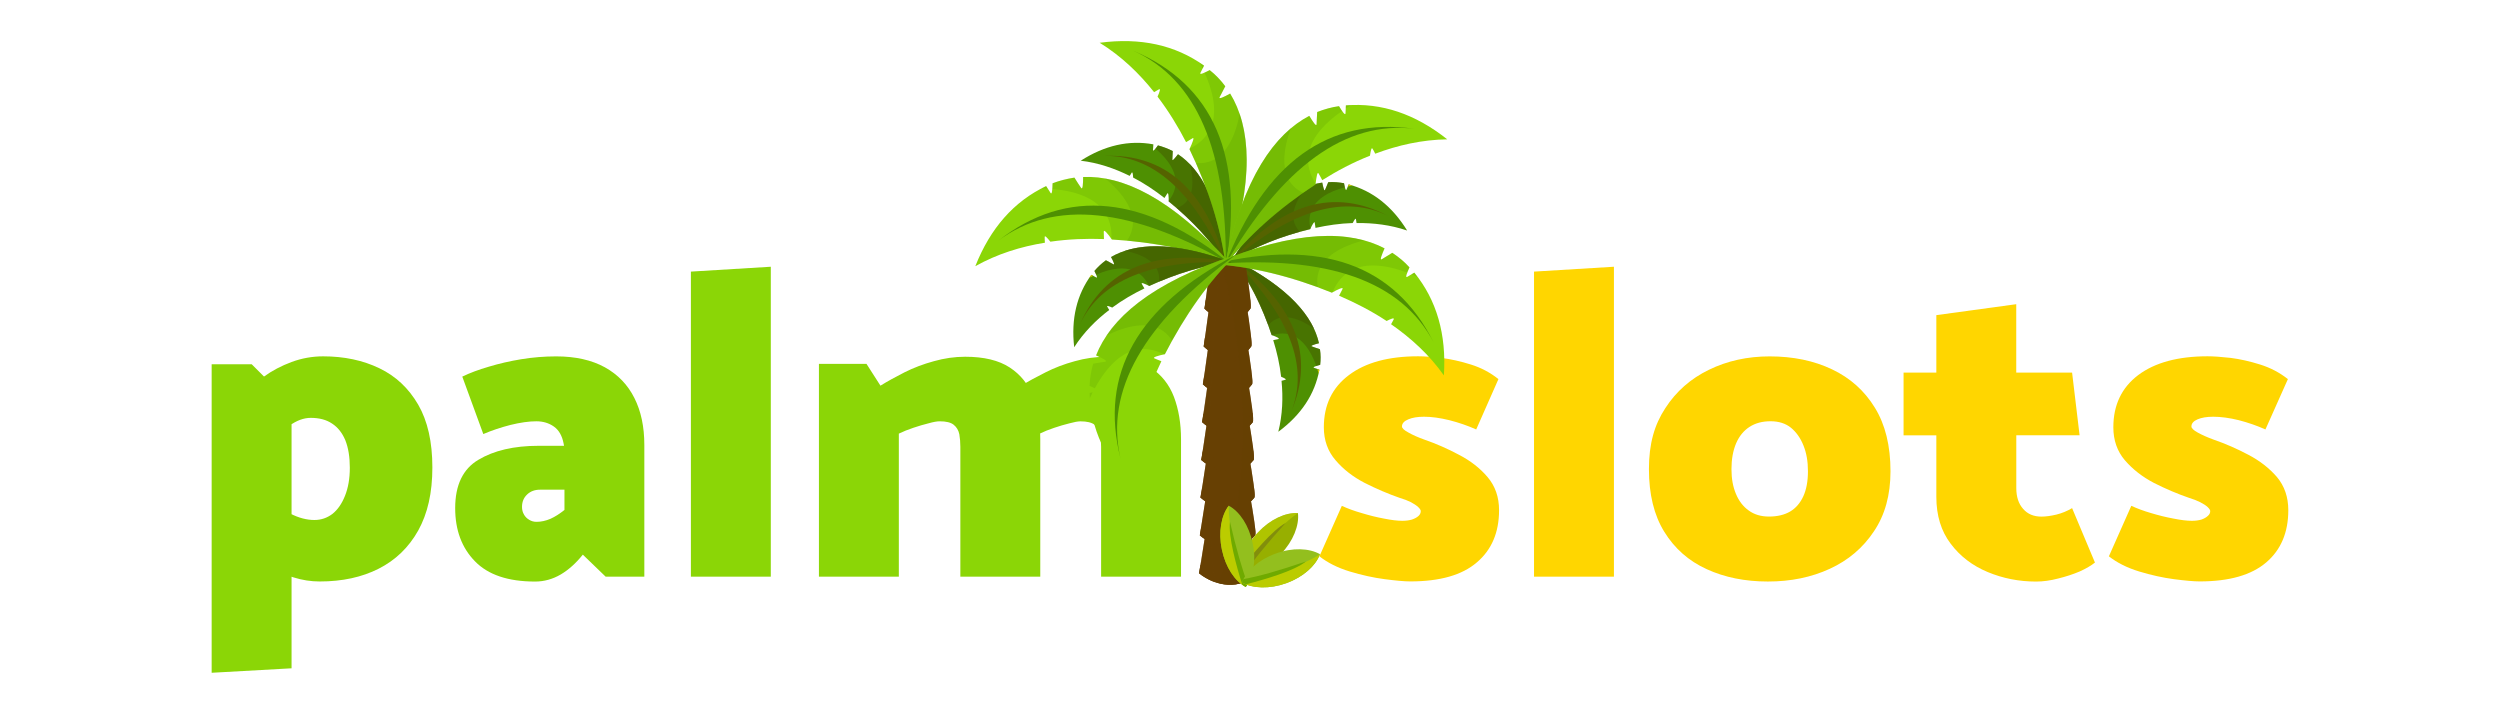
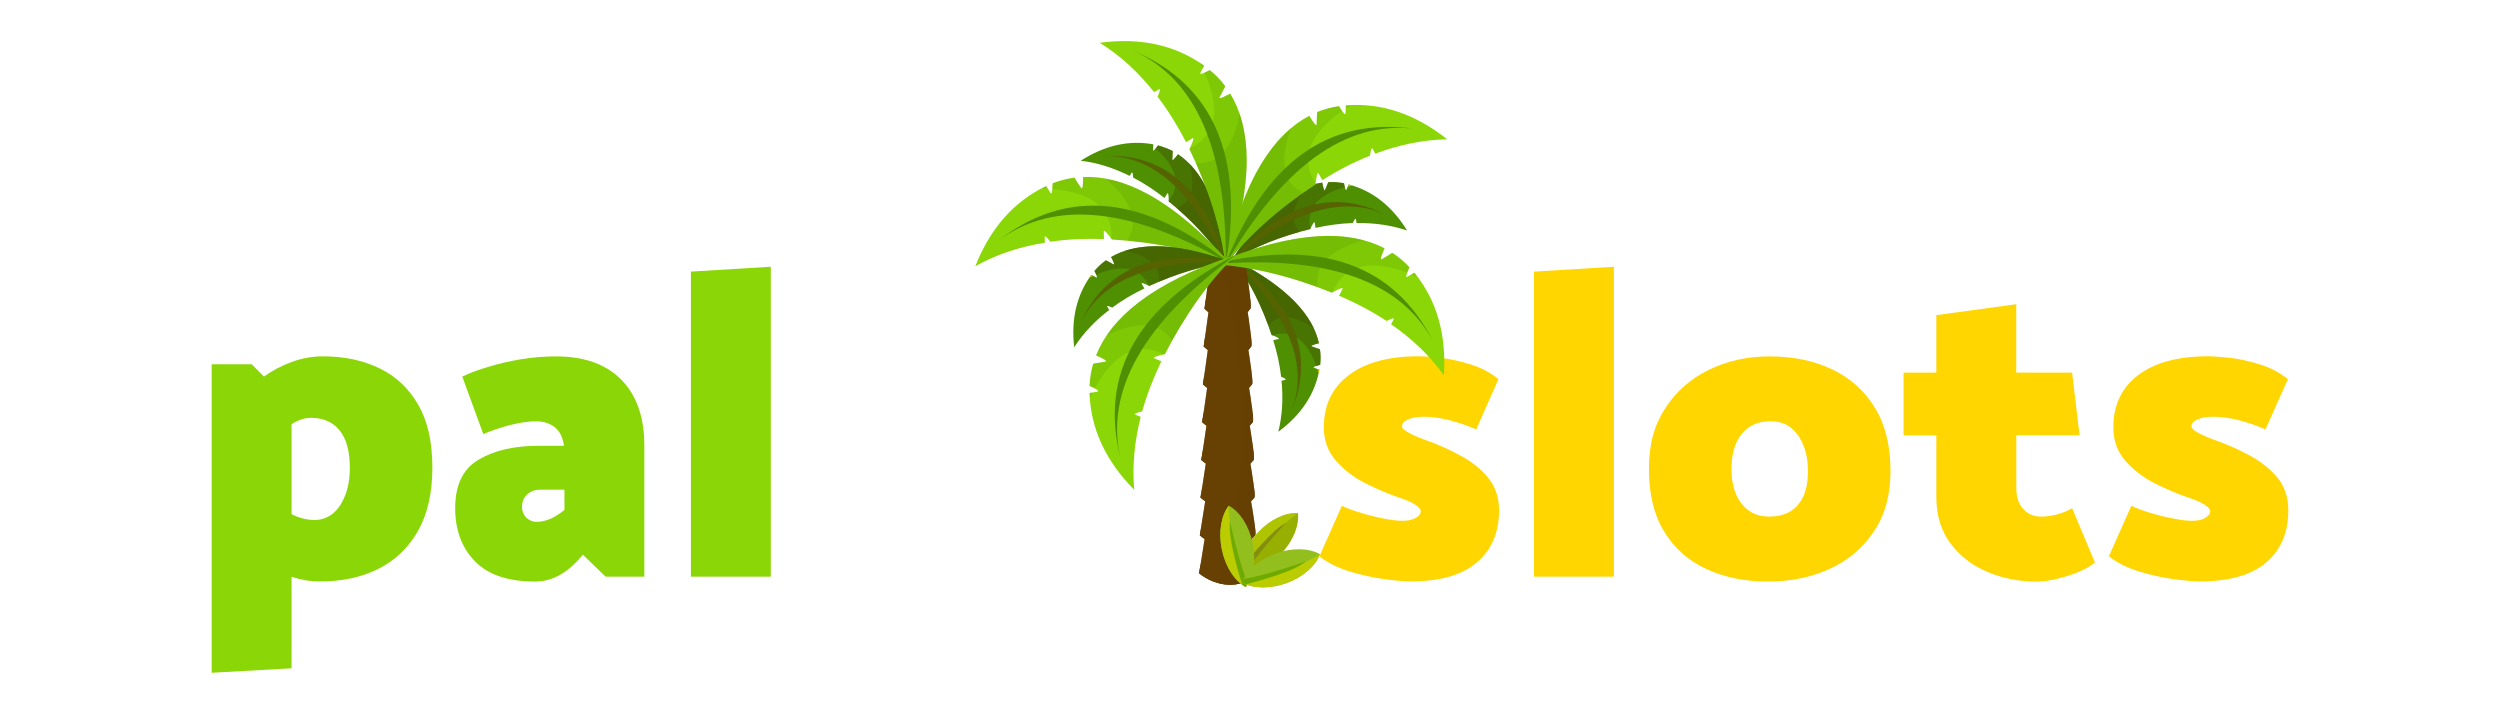
<svg xmlns="http://www.w3.org/2000/svg" id="palmslots" width="560" height="160" viewBox="0 0 560 160">
  <defs>
    <style>
      .cls-1 {
        fill: none;
      }

      .cls-1, .cls-2, .cls-3, .cls-4, .cls-5, .cls-6, .cls-7, .cls-8, .cls-9, .cls-10, .cls-11, .cls-12, .cls-13, .cls-14, .cls-15, .cls-16, .cls-17, .cls-18 {
        stroke-width: 0px;
      }

      .cls-19 {
        opacity: .1;
      }

      .cls-2, .cls-20 {
        opacity: .2;
      }

      .cls-2, .cls-5 {
        fill: #4e9002;
      }

      .cls-2, .cls-16, .cls-17, .cls-18 {
        isolation: isolate;
      }

      .cls-21, .cls-16, .cls-17, .cls-18 {
        opacity: .5;
      }

      .cls-3, .cls-4 {
        fill-rule: evenodd;
      }

      .cls-3, .cls-14 {
        fill: #ffd600;
      }

      .cls-4, .cls-12 {
        fill: #8bd606;
      }

      .cls-6 {
        fill: #556300;
      }

      .cls-7 {
        fill: #6faa00;
      }

      .cls-8 {
        fill: #93bf1e;
      }

      .cls-9 {
        fill: #828e0c;
      }

      .cls-10 {
        fill: #d1c900;
      }

      .cls-11 {
        fill: #bc0;
      }

      .cls-13 {
        fill: #97af00;
      }

      .cls-15, .cls-18 {
        fill: #674003;
      }

      .cls-16 {
        fill: #425900;
      }

      .cls-17 {
        fill: #c9db00;
      }
    </style>
  </defs>
  <path class="cls-14" d="M300.57,113.31c1.3.6,2.79,1.15,4.49,1.63,1.66.51,3.31.92,4.94,1.22,1.63.33,3.01.5,4.12.5.79,0,1.49-.09,2.13-.27.63-.21,1.13-.48,1.5-.82.33-.3.5-.66.5-1.09,0-.24-.2-.54-.59-.91-.39-.36-.94-.72-1.63-1.09-.72-.36-1.56-.68-2.49-.95-2.6-.91-5.21-2.02-7.84-3.35-2.63-1.36-4.8-3.05-6.53-5.08-1.75-2.02-2.63-4.49-2.63-7.39,0-4.98,1.87-8.88,5.62-11.69,3.72-2.81,8.88-4.21,15.5-4.21,1.33,0,3.05.12,5.17.36,2.14.27,4.37.77,6.66,1.49,2.3.72,4.35,1.81,6.16,3.26l-4.98,11.28c-1.9-.85-3.91-1.54-6.03-2.08-2.08-.51-3.97-.77-5.66-.77-1.45,0-2.63.2-3.53.59-.94.39-1.41.92-1.41,1.59,0,.39.48.85,1.45,1.36.94.54,2.13,1.07,3.58,1.59,2.63.91,5.21,2.04,7.75,3.4,2.57,1.33,4.7,2.99,6.39,4.98,1.72,2.02,2.58,4.5,2.58,7.43,0,4.98-1.66,8.88-4.98,11.69-3.29,2.84-8.26,4.26-14.91,4.26-1.3,0-3.2-.17-5.71-.5-2.54-.33-5.15-.91-7.84-1.72-2.69-.82-4.95-1.95-6.8-3.4l5.03-11.33Z" />
  <path class="cls-14" d="M343.62,129.17V60.84l17.9-1.09v69.42h-17.9Z" />
  <path class="cls-3" d="M396,130.26c-5.1,0-9.67-.92-13.68-2.76-4.05-1.84-7.22-4.64-9.52-8.38-2.3-3.72-3.44-8.4-3.44-14.05s1.22-9.92,3.67-13.64c2.42-3.75,5.68-6.62,9.79-8.61,4.08-1.99,8.61-2.99,13.59-2.99,5.26,0,9.91.97,13.96,2.9,4.08,1.93,7.28,4.8,9.61,8.61,2.33,3.78,3.49,8.52,3.49,14.23,0,5.32-1.24,9.8-3.72,13.46-2.45,3.69-5.74,6.48-9.88,8.38-4.11,1.9-8.73,2.85-13.87,2.85ZM396.23,115.71c1.9,0,3.49-.38,4.76-1.13s2.25-1.89,2.95-3.4c.69-1.51,1.04-3.38,1.04-5.62s-.33-4.09-1-5.76c-.66-1.66-1.6-2.99-2.81-3.99-1.21-.97-2.73-1.45-4.58-1.45s-3.38.42-4.71,1.27c-1.3.85-2.3,2.07-2.99,3.67-.69,1.63-1.04,3.55-1.04,5.76s.33,3.97,1,5.57c.66,1.6,1.62,2.84,2.86,3.72,1.24.91,2.75,1.36,4.53,1.36h0Z" />
  <path class="cls-14" d="M465.83,97.5h-14.18v11.83c0,1.96.51,3.52,1.54,4.67,1,1.15,2.36,1.72,4.08,1.72.97,0,2.08-.15,3.35-.45,1.24-.3,2.42-.79,3.53-1.45l5.12,12.19c-.82.66-1.95,1.33-3.4,1.99-1.48.63-3.1,1.16-4.85,1.59-1.72.45-3.37.68-4.94.68-3.81,0-7.42-.71-10.83-2.13-3.41-1.42-6.18-3.53-8.29-6.34-2.14-2.81-3.22-6.31-3.22-10.51v-13.78h-7.34v-14.05h7.34v-12.87l17.9-2.45v15.32h12.51l1.68,14.05Z" />
  <path class="cls-14" d="M477.43,113.31c1.3.6,2.78,1.15,4.44,1.63,1.69.51,3.35.92,4.98,1.22,1.63.33,3.01.5,4.12.5.79,0,1.5-.09,2.13-.27.6-.21,1.09-.48,1.45-.82.36-.3.54-.66.54-1.09,0-.24-.2-.54-.59-.91-.39-.36-.95-.72-1.68-1.09-.73-.36-1.54-.68-2.45-.95-2.63-.91-5.26-2.02-7.88-3.35-2.6-1.36-4.77-3.05-6.52-5.08-1.72-2.02-2.58-4.49-2.58-7.39,0-4.98,1.86-8.88,5.57-11.69,3.75-2.81,8.93-4.21,15.54-4.21,1.3,0,3.02.12,5.17.36,2.11.27,4.32.77,6.61,1.49,2.3.72,4.37,1.81,6.21,3.26l-5.03,11.28c-1.9-.85-3.9-1.54-5.98-2.08-2.08-.51-3.99-.77-5.71-.77-1.45,0-2.63.2-3.53.59-.91.39-1.36.92-1.36,1.59,0,.39.47.85,1.4,1.36.97.54,2.16,1.07,3.58,1.59,2.63.91,5.23,2.04,7.79,3.4,2.54,1.33,4.67,2.99,6.39,4.98,1.69,2.02,2.54,4.5,2.54,7.43,0,4.98-1.65,8.88-4.94,11.69-3.32,2.84-8.29,4.26-14.91,4.26-1.3,0-3.22-.17-5.75-.5-2.51-.33-5.11-.91-7.79-1.72-2.69-.82-4.95-1.95-6.8-3.4l5.03-11.33Z" />
  <path class="cls-12" d="M47.41,150.69v-69.1h8.97l8.93,8.93v59.18l-17.9,1ZM54.48,88.57c1.18-1.45,2.7-2.84,4.58-4.17,1.87-1.36,3.96-2.46,6.25-3.31,2.3-.85,4.65-1.27,7.07-1.27,4.71,0,8.91.89,12.6,2.67,3.66,1.75,6.56,4.47,8.7,8.16,2.11,3.65,3.17,8.34,3.17,14.05s-1.06,10.33-3.17,14.14c-2.14,3.81-5.11,6.66-8.88,8.56-3.75,1.9-8.14,2.85-13.19,2.85-1.96,0-3.91-.3-5.85-.91-1.93-.57-3.84-1.5-5.71-2.77-1.87-1.3-3.73-2.99-5.57-5.07l5.03-10.51c1.9,1.75,3.76,3.11,5.57,4.08,1.84.94,3.63,1.41,5.35,1.41,1.48,0,2.82-.45,4.03-1.36,1.18-.94,2.11-2.28,2.81-4.03.72-1.78,1.09-3.88,1.09-6.3s-.33-4.47-1-6.16c-.69-1.66-1.69-2.92-2.99-3.76-1.27-.85-2.85-1.27-4.76-1.27-1.57,0-3.17.59-4.8,1.77-1.63,1.18-3.4,2.75-5.3,4.71l-5.03-11.51Z" />
  <path class="cls-4" d="M103.55,84.36c1.69-.82,3.67-1.56,5.94-2.22,2.27-.69,4.7-1.25,7.3-1.68,2.57-.42,5.17-.63,7.79-.63,4.32,0,7.96.82,10.92,2.45,2.93,1.63,5.13,3.93,6.61,6.89,1.48,2.93,2.22,6.43,2.22,10.51v29.5h-8.66l-5.12-4.94c-1.51,1.9-3.16,3.38-4.94,4.44-1.81,1.06-3.73,1.59-5.75,1.59-6.04,0-10.53-1.51-13.46-4.53-2.96-3.02-4.44-6.99-4.44-11.92,0-5.17,1.74-8.78,5.21-10.83,3.47-2.08,7.96-3.13,13.46-3.13h5.71l-.09-.5c-.33-1.75-1.06-3.02-2.18-3.81-1.12-.79-2.43-1.18-3.94-1.18-1.63,0-3.56.27-5.8.82-2.21.57-4.23,1.25-6.07,2.04l-4.71-12.87ZM117.37,115.26c.27.48.66.88,1.18,1.18.48.3,1.03.45,1.63.45,1.03,0,2.07-.23,3.13-.68,1.06-.48,2.1-1.15,3.13-1.99v-4.53h-5.48c-1.18,0-2.14.36-2.9,1.09-.76.72-1.13,1.65-1.13,2.76,0,.66.15,1.24.45,1.72Z" />
  <path class="cls-12" d="M154.76,129.17V60.84l17.9-1.09v69.42h-17.9Z" />
-   <path class="cls-12" d="M183.44,129.17v-47.67h10.65l3.13,4.89c1.57-.97,3.37-1.96,5.39-2.99,2.05-1.03,4.25-1.86,6.57-2.49,2.33-.66,4.67-1,7.02-1,4.2,0,7.52.8,9.97,2.4,2.45,1.6,4.2,3.79,5.26,6.57,1.06,2.81,1.59,5.98,1.59,9.52v30.77h-17.9v-29.09c0-1-.08-1.93-.23-2.81-.18-.88-.6-1.59-1.27-2.13-.63-.51-1.68-.77-3.13-.77-.6,0-1.43.15-2.49.45-1.09.27-2.22.6-3.4,1-1.18.39-2.27.83-3.26,1.31v32.04h-17.9ZM228.75,86.4c1.57-.97,3.38-1.96,5.44-2.99,2.02-1.03,4.2-1.86,6.52-2.49,2.33-.66,4.67-1,7.02-1,4.2,0,7.52.8,9.97,2.4,2.45,1.6,4.2,3.79,5.26,6.57,1.06,2.81,1.59,5.98,1.59,9.52v30.77h-17.9v-29.09c0-1-.08-1.93-.23-2.81-.18-.88-.59-1.59-1.22-2.13-.66-.51-1.72-.77-3.17-.77-.57,0-1.4.15-2.49.45-1.09.27-2.22.6-3.4,1-1.18.39-2.27.83-3.26,1.31l-4.12-10.74Z" />
  <g class="cls-19">
    <rect class="cls-1" x="245.79" y="110.91" width="62.98" height="39.88" />
  </g>
  <path class="cls-5" d="M261.47,43.35c-.09.18-.36.54-.63,1-2.13-1.68-4.49-3.26-7.02-4.58-.04-.82-.14-1.36-.32-1.09-.09.14-.27.41-.45.72-3.4-1.68-7.07-2.95-10.97-3.4,5.38-3.44,10.8-4.67,16.27-3.67-.04.54-.04,1.04-.09,1.27,0,.41.54-.23,1.13-1.04,1.13.32,2.22.72,3.31,1.27-.05.86-.09,1.59-.09,1.9,0,.45.59-.32,1.27-1.18,4.98,3.31,9.29,10.47,10.78,24.61-3.23-5.04-7.52-9.73-12.87-14.05,0-1.13-.05-2.08-.32-1.77h0Z" />
  <path class="cls-16" d="M261.78,44.98c1.86-2.31,3.22-6.43-2.95-11.69.18-.18.36-.45.54-.72,1.13.32,2.22.72,3.31,1.27-.04.86-.09,1.59-.09,1.9,0,.45.59-.32,1.27-1.18,4.98,3.31,9.29,10.47,10.78,24.61-3.23-5.04-7.52-9.73-12.87-14.05v-.14h0Z" />
  <path class="cls-16" d="M266.54,36.78c3.81,3.94,6.89,10.83,8.11,22.38-2.75-4.29-6.43-8.47-11.06-12.55,4.31-1.54,3.76-6.66,2.95-9.83h0Z" />
  <path class="cls-6" d="M247.33,34.92c10.81-.21,19.92,7.87,27.32,24.24-4.62-16.71-13.73-24.79-27.32-24.24Z" />
  <path class="cls-5" d="M293.5,51.32c-6.71,1.6-12.6,3.99-17.67,7.16,7.43-12.14,14.41-16.72,20.35-17.58.23,1.09.45,2.04.63,1.63.14-.27.41-1,.72-1.72,1.22-.09,2.4.04,3.53.23.18,1,.41,1.81.54,1.45.09-.23.32-.68.5-1.18,5.38,1.45,9.74,4.89,13.1,10.33-3.72-1.27-7.57-1.72-11.33-1.68-.05-.36-.09-.68-.14-.86-.05-.32-.36.14-.72.86-2.86.09-5.66.5-8.34,1.09-.05-.5-.14-.95-.18-1.18-.04-.41-.54.45-1,1.45h0Z" />
  <path class="cls-16" d="M293.5,51.32c-6.71,1.6-12.6,3.99-17.67,7.16,7.43-12.14,14.41-16.72,20.35-17.58.23,1.09.45,2.04.63,1.63.14-.27.41-1,.72-1.72,1.22-.09,2.4.04,3.53.23.05.36.14.63.18.91-7.84,2.08-8.38,6.39-7.7,9.24-.03.06-.05.11-.05.14h0Z" />
  <path class="cls-10" d="M302.11,41.31c.27.06.54.14.82.23-.33.09-.66.17-1,.23.06-.15.12-.3.18-.45h0Z" />
  <path class="cls-16" d="M291.19,51.91c-5.92,1.69-11.04,3.88-15.36,6.57,6.07-9.92,11.83-14.82,16.99-16.72-2.13,2.54-4.85,6.93-1.63,10.15h0Z" />
  <path class="cls-6" d="M310.95,48.38c-9.67-4.83-21.37-1.47-35.12,10.1,11.36-13.08,23.06-16.45,35.12-10.1Z" />
  <path class="cls-5" d="M284.85,75.07c-2.14-6.56-5.01-12.22-8.61-16.99,12.73,6.39,17.9,12.96,19.21,18.8-1.09.27-1.99.59-1.59.72.32.14,1.04.36,1.81.63.18,1.18.18,2.36.05,3.49-1,.27-1.77.54-1.36.68.23.09.63.23,1.18.41-1,5.47-4.06,10.1-9.2,13.91.95-3.81,1.09-7.7.72-11.42.36-.09.68-.18.86-.23.32-.09-.18-.36-.95-.68-.32-2.81-.95-5.57-1.77-8.2.5-.09.95-.18,1.13-.23.45-.14-.45-.54-1.49-.91h0Z" />
  <path class="cls-16" d="M284.85,75.07c-2.14-6.56-5.01-12.22-8.61-16.99,12.73,6.39,17.9,12.96,19.21,18.8-1.09.27-1.99.59-1.59.72.32.14,1.04.36,1.81.63.18,1.18.18,2.36.05,3.49-.32.09-.63.18-.86.27-2.76-7.66-7.07-7.84-9.88-6.89-.06-.03-.11-.05-.14-.05h0Z" />
  <path class="cls-10" d="M295.54,82.82c-.03.27-.09.54-.18.82-.09-.33-.18-.65-.27-.95.15.03.3.08.45.14h0Z" />
  <path class="cls-16" d="M284.08,72.85c-2.17-5.77-4.79-10.69-7.84-14.77,10.38,5.21,15.72,10.56,18.08,15.5-2.67-1.86-7.3-4.21-10.24-.72h0Z" />
  <path class="cls-6" d="M289.24,92.2c4.02-10.03-.32-21.4-13-34.12,13.99,10.21,18.32,21.58,13,34.12Z" />
  <path class="cls-15" d="M270.3,117.71c3.17.12,6.34.12,9.52,0,1.3,6.77,1.8,10.33,1.5,10.69-3.26,3.9-9.06,2.99-12.73,0,.09-.27.66-3.84,1.72-10.69h0Z" />
  <path class="cls-15" d="M281.27,126.32c.14,1.13.18,1.95.05,2.08-3.26,3.9-9.06,2.99-12.73,0,0-.09.14-.82.32-1.86,3.62,2.72,8.88,3.44,12.37-.23Z" />
  <path class="cls-15" d="M270.44,109.23c3.08.12,6.16.12,9.24,0,1.27,6.77,1.75,10.33,1.45,10.69-3.13,3.85-8.84,2.99-12.37,0,.06-.27.62-3.84,1.68-10.69Z" />
  <path class="cls-15" d="M281.09,117.84c.14,1.13.18,1.95.05,2.08-3.13,3.85-8.84,2.99-12.37,0,0-.09.14-.82.32-1.86,3.49,2.72,8.65,3.44,12.01-.23Z" />
  <path class="cls-15" d="M270.57,100.76c2.99.12,5.98.12,8.97,0,1.24,6.77,1.71,10.35,1.4,10.74-3.04,3.81-8.61,2.95-12.05-.05.09-.27.65-3.84,1.68-10.69Z" />
  <path class="cls-15" d="M280.91,109.37c.14,1.13.18,1.95.05,2.13-3.04,3.81-8.61,2.95-12.05-.05.04-.09.18-.82.36-1.86,3.35,2.72,8.43,3.44,11.65-.23Z" />
  <path class="cls-15" d="M270.71,92.29c2.9.12,5.8.12,8.7,0,1.21,6.77,1.68,10.35,1.4,10.74-2.95,3.81-8.38,2.95-11.74,0,.09-.3.63-3.88,1.63-10.74h0Z" />
  <path class="cls-15" d="M280.73,100.9c.14,1.13.18,1.95.09,2.13-2.95,3.81-8.38,2.95-11.74,0,.05-.14.18-.86.32-1.9,3.26,2.72,8.25,3.4,11.33-.23h0Z" />
  <path class="cls-15" d="M270.85,83.81c3.35.14,5.03.14,8.43,0,1.18,6.77,1.63,10.35,1.36,10.74-2.85,3.76-8.16,2.95-11.37,0,.09-.3.62-3.88,1.59-10.74h0Z" />
  <path class="cls-15" d="M280.54,92.42c.14,1.13.18,1.95.09,2.13-2.85,3.76-8.16,2.95-11.37,0,.05-.14.18-.86.32-1.9,3.17,2.72,7.97,3.4,10.97-.23Z" />
  <path class="cls-15" d="M270.98,75.34c3.26.14,4.89.14,8.16,0,1.15,6.77,1.59,10.35,1.31,10.74-2.72,3.76-7.93,2.95-11.01,0,.09-.3.6-3.88,1.54-10.74h0Z" />
  <path class="cls-15" d="M280.41,83.95c.09,1.13.14,1.99.05,2.13-2.72,3.76-7.93,2.95-11.01,0,.05-.14.14-.86.32-1.9,3.13,2.76,7.66,3.31,10.65-.23Z" />
  <path class="cls-15" d="M271.12,66.87c3.13.14,4.71.14,7.88,0,1.12,6.77,1.54,10.35,1.27,10.74-2.63,3.72-7.66,2.9-10.65,0,.06-.27.56-3.85,1.5-10.74h0Z" />
  <path class="cls-15" d="M280.23,75.52c.09,1.09.14,1.95.05,2.08-2.63,3.72-7.66,2.9-10.65,0,.05-.14.14-.86.27-1.9,3.04,2.76,7.43,3.31,10.33-.18Z" />
  <path class="cls-15" d="M271.26,58.39c3.04.14,4.53.14,7.61,0,1.09,6.8,1.49,10.38,1.22,10.74-2.54,3.63-7.34,2.95-10.29,0,.06-.27.54-3.85,1.45-10.74h0Z" />
  <path class="cls-15" d="M280.04,67.05c.09,1.09.14,1.95.05,2.08-2.54,3.63-7.34,2.95-10.29,0,.04-.09.14-.86.27-1.9,2.9,2.72,7.2,3.26,9.97-.18h0Z" />
  <path class="cls-15" d="M272.07,97.5c.23,0,.41.18.41.45,0,.23-.18.41-.41.41-.27,0-.45-.18-.45-.41,0-.27.18-.45.45-.45Z" />
  <path class="cls-15" d="M277.73,101.21c.23,0,.41.18.41.41s-.18.41-.41.41-.45-.18-.45-.41.23-.41.45-.41Z" />
  <path class="cls-15" d="M276.15,92.65c.23,0,.41.18.41.41s-.18.41-.41.41-.41-.18-.41-.41.18-.41.41-.41Z" />
  <path class="cls-15" d="M277.92,88.39c.23,0,.41.18.41.41s-.18.41-.41.41-.45-.18-.45-.41.23-.41.45-.41Z" />
  <path class="cls-15" d="M276.01,97.41c.27,0,.5.23.5.54,0,.27-.23.5-.5.5-.32,0-.54-.23-.54-.5,0-.32.23-.54.54-.54Z" />
  <path class="cls-15" d="M274.88,101.26c.32,0,.54.23.54.5,0,.32-.23.54-.54.54-.27,0-.5-.23-.5-.54,0-.27.23-.5.5-.5Z" />
  <path class="cls-15" d="M271.53,104.57c.27,0,.54.27.54.54s-.27.5-.54.5-.5-.23-.5-.5.23-.54.5-.54Z" />
  <path class="cls-15" d="M273.52,92.92c.27,0,.5.23.5.5s-.23.5-.5.5c-.32,0-.54-.23-.54-.5s.23-.5.54-.5Z" />
  <path class="cls-15" d="M277.1,80.78c.27,0,.54.23.54.54,0,.27-.27.5-.54.5s-.54-.23-.54-.5c0-.32.27-.54.54-.54Z" />
  <path class="cls-15" d="M278.01,83.22c.32,0,.54.23.54.5,0,.32-.23.54-.54.54-.27,0-.5-.23-.5-.54,0-.27.23-.5.5-.5Z" />
  <path class="cls-15" d="M275.47,89.25c.27,0,.54.23.54.5,0,.32-.27.54-.54.54s-.54-.23-.54-.54c0-.27.27-.5.54-.5Z" />
  <path class="cls-15" d="M274.34,79.78c.27,0,.5.23.5.5,0,.32-.23.54-.5.54-.32,0-.54-.23-.54-.54,0-.27.23-.5.54-.5Z" />
  <path class="cls-15" d="M276.51,75.84c.18,0,.32.14.32.32s-.14.32-.32.32-.32-.14-.32-.32.14-.32.32-.32Z" />
  <path class="cls-15" d="M273.16,85.08c.18,0,.32.14.32.27,0,.18-.14.32-.32.32-.14,0-.27-.14-.27-.32,0-.14.14-.27.27-.27Z" />
  <path class="cls-15" d="M272.7,88.98c.18,0,.32.14.32.32s-.14.32-.32.32-.32-.14-.32-.32.14-.32.32-.32Z" />
  <path class="cls-15" d="M272.57,116.48c.23,0,.41.18.41.41s-.18.41-.41.41-.41-.18-.41-.41.18-.41.41-.41Z" />
  <path class="cls-15" d="M276.69,111.63c.23,0,.41.18.41.41s-.18.41-.41.41-.45-.18-.45-.41.23-.41.45-.41Z" />
  <path class="cls-15" d="M278.41,107.33c.23,0,.41.23.41.45s-.18.41-.41.41-.41-.18-.41-.41.18-.45.41-.45Z" />
  <path class="cls-15" d="M276.51,116.39c.27,0,.5.23.5.5,0,.32-.23.54-.5.54s-.5-.23-.5-.54c0-.27.23-.5.5-.5Z" />
  <path class="cls-15" d="M274.02,111.86c.27,0,.5.27.5.54s-.23.5-.5.5-.5-.23-.5-.5.23-.54.5-.54Z" />
  <path class="cls-15" d="M275.97,108.24c.32,0,.54.23.54.5,0,.32-.23.54-.54.54-.27,0-.5-.23-.5-.54,0-.27.23-.5.5-.5Z" />
  <path class="cls-15" d="M273.2,107.96c.18,0,.32.14.32.32,0,.14-.14.27-.32.27s-.32-.14-.32-.27c0-.18.14-.32.32-.32Z" />
  <path class="cls-15" d="M278.59,121.83c.27,0,.45.18.45.41s-.18.45-.45.45c-.23,0-.41-.23-.41-.45s.18-.41.41-.41Z" />
  <path class="cls-15" d="M273.52,122.33c.27,0,.5.23.5.5,0,.32-.23.54-.5.54s-.5-.23-.5-.54c0-.27.23-.5.5-.5Z" />
  <path class="cls-15" d="M270.98,122.33c.32,0,.54.23.54.5,0,.32-.23.54-.54.54-.27,0-.5-.23-.5-.54,0-.27.23-.5.5-.5Z" />
  <path class="cls-15" d="M277.87,125.09c.23,0,.41.18.41.41s-.18.41-.41.41-.41-.18-.41-.41.18-.41.41-.41Z" />
  <path class="cls-15" d="M275.42,125.95c.32,0,.54.23.54.54,0,.27-.23.54-.54.54-.27,0-.5-.27-.5-.54,0-.32.23-.54.5-.54Z" />
  <path class="cls-15" d="M272.66,125.68c.18,0,.32.18.32.32,0,.18-.14.32-.32.32s-.32-.14-.32-.32c0-.14.14-.32.32-.32Z" />
  <path class="cls-15" d="M274.88,82.91c.18,0,.32.14.32.32,0,.14-.14.27-.32.27s-.32-.14-.32-.27c0-.18.14-.32.32-.32Z" />
  <path class="cls-15" d="M276.56,63.65c.32,0,.54.23.54.54,0,.27-.23.5-.54.5-.27,0-.5-.23-.5-.5,0-.32.23-.54.5-.54Z" />
  <path class="cls-15" d="M277.51,66.55c.32,0,.54.23.54.5,0,.32-.23.54-.54.54-.27,0-.5-.23-.5-.54,0-.27.23-.5.5-.5Z" />
  <path class="cls-15" d="M276.06,67.23c.32,0,.54.23.54.5,0,.32-.23.54-.54.54-.27,0-.5-.23-.5-.54,0-.27.23-.5.5-.5Z" />
  <path class="cls-15" d="M273.16,66c.18,0,.32.14.32.32s-.14.32-.32.32c-.14,0-.32-.14-.32-.32s.18-.32.32-.32Z" />
  <path class="cls-15" d="M273.79,62.2c.14,0,.27.18.27.32,0,.18-.14.32-.27.32-.18,0-.32-.14-.32-.32,0-.14.14-.32.32-.32Z" />
  <path class="cls-18" d="M273.52,58.48c1.77.05,3.13,0,5.35-.09,1,6.34,1.42,9.89,1.27,10.65,0,.03-.02.06-.05.09-.18.27-.39.53-.63.77.45,2.9,1,6.89.86,7.61-.03.03-.04.06-.04.09-.21.27-.42.53-.63.77.41,2.9,1,6.89.86,7.61-.03.03-.05.06-.05.09-.21.27-.44.53-.68.77.45,2.9,1.04,6.89.86,7.61v.09c-.24.27-.48.53-.72.77.5,2.9,1.09,6.84.91,7.61v.09c-.09.12-.2.23-.32.32-.12.15-.26.3-.41.45.45,2.9,1.09,6.84.91,7.57v.05s-.02.06-.05.09c-.18.21-.38.42-.59.63-.03.06-.08.11-.14.14.5,2.9,1.13,6.84.95,7.57v.04s-.02.05-.05.05c-.24.3-.5.57-.77.82.54,2.9,1.18,6.84,1,7.57,0,.06-.01.09-.04.09-.59.72-1.31,1.31-2.08,1.72-.15.09-.32.17-.5.23-.21.09-.44.18-.68.27h-.05c-.21.06-.42.12-.63.18-.12.03-.23.04-.32.04-.12.03-.26.06-.41.09-1.22.14-2.49.04-3.76-.32,9.92-28.23,3.81-60.22.63-72.14h0Z" />
  <g class="cls-21">
    <path class="cls-15" d="M268.76,119.93c.04-.27.72-4.58,1.22-7.66-.36-.24-.72-.51-1.09-.82.09-.27.77-4.58,1.22-7.66-.36-.24-.71-.5-1.04-.77.09-.27.72-4.62,1.18-7.7-.33-.24-.66-.5-1-.77v-.05c.09-.36.72-4.62,1.13-7.66-.33-.24-.65-.5-.95-.77.09-.32.68-4.62,1.13-7.7-.33-.24-.65-.5-.95-.77.09-.32.68-4.62,1.09-7.7-.33-.24-.63-.5-.91-.77.06-.27.54-3.85,1.45-10.74.82.05,1.49.05,2.17.09-1.36,13.1-4.4,47.85-1.22,71.96-.18-.06-.36-.14-.54-.23-.3-.09-.57-.21-.82-.36-.54-.27-1.07-.57-1.59-.91-.24-.18-.47-.36-.68-.54.09-.27.77-4.58,1.27-7.66-.39-.24-.76-.51-1.09-.82Z" />
  </g>
  <path class="cls-12" d="M267.13,30.98c-.27.18-.82.5-1.45.86-1.77-3.44-3.9-6.93-6.39-10.2.5-1.09.72-1.86.32-1.63-.23.14-.63.36-1.09.63-3.35-4.21-7.34-8.07-12.19-11.06,9.12-1.21,16.92.5,23.38,5.12-.36.72-.68,1.31-.82,1.63-.27.5.82.05,2.08-.63,1.27,1,2.45,2.22,3.49,3.62-.54,1.04-1.04,1.99-1.27,2.45-.27.54,1-.05,2.36-.82,4.49,7.34,5.71,19.26-1,38.56-1.09-8.49-3.79-17.19-8.11-26.1.68-1.45,1.18-2.76.68-2.45h0Z" />
  <g class="cls-20">
    <path class="cls-5" d="M266.54,33.24c3.81-1.81,8.11-6.34,3.26-16.99.36-.14.77-.32,1.18-.54,1.27,1,2.45,2.22,3.49,3.62-.54,1.04-1.04,1.99-1.27,2.45-.27.54,1-.05,2.36-.82,4.49,7.34,5.71,19.26-1,38.56-1.09-8.49-3.79-17.19-8.11-26.1.03-.06.06-.12.09-.18h0Z" />
    <path class="cls-5" d="M269.4,15.35c-.21-.42-.44-.86-.68-1.31.33.21.66.44,1,.68-.12.24-.23.45-.32.63Z" />
  </g>
  <path class="cls-2" d="M277.69,25.5c2.54,7.43,2.36,18.26-3.13,34.03-.94-7.25-3.17-14.92-6.71-23.02,6.57.63,8.97-6.39,9.83-11.01Z" />
  <path class="cls-5" d="M253.85,11.36c14.17,6.34,21.07,22.4,20.71,48.17,4.2-24.5-2.7-40.55-20.71-48.17h0Z" />
  <path class="cls-12" d="M247.24,51.87c0,.32.05.95.05,1.68-3.9-.14-7.93,0-12.01.59-.72-.91-1.27-1.5-1.27-1.04,0,.27,0,.72.05,1.27-5.35.86-10.65,2.49-15.59,5.26,3.38-8.55,8.67-14.53,15.86-17.94.45.68.82,1.22,1,1.54.32.45.41-.72.45-2.17,1.54-.59,3.17-1,4.89-1.27.63,1.04,1.22,1.9,1.5,2.31.36.5.45-.86.45-2.45,8.61-.36,19.62,4.4,33.17,19.62-7.95-3.17-16.86-5.04-26.73-5.62-.91-1.31-1.81-2.36-1.81-1.77h0Z" />
  <g class="cls-20">
    <path class="cls-5" d="M248.96,53.5c.23-4.26-1.63-10.2-13.23-11.15,0-.36.05-.82.05-1.31,1.54-.59,3.17-1,4.89-1.27.63,1.04,1.22,1.9,1.5,2.31.36.5.45-.86.45-2.45,8.61-.36,19.62,4.4,33.17,19.62-7.95-3.17-16.86-5.04-26.73-5.62-.03-.06-.06-.11-.09-.14h0Z" />
    <path class="cls-5" d="M234.69,42.26c-.45-.03-.94-.05-1.45-.05.36-.18.72-.36,1.09-.54.12.21.24.41.36.59Z" />
  </g>
  <path class="cls-2" d="M247.6,40c7.75,1.36,17.13,6.84,28.18,19.26-6.77-2.69-14.55-4.47-23.34-5.35,3.72-5.39-1.22-10.92-4.85-13.91Z" />
  <path class="cls-5" d="M223.63,53.91c12.45-9.3,29.83-7.52,52.16,5.35-19.36-15.59-36.75-17.37-52.16-5.35Z" />
  <path class="cls-12" d="M294.68,41.31c-8.28,5.41-15.06,11.48-20.34,18.22,4.12-19.98,11.33-29.59,18.94-33.58.82,1.36,1.59,2.49,1.63,1.9,0-.5.09-1.54.14-2.76,1.63-.63,3.26-1.09,4.89-1.31.72,1.22,1.41,2.17,1.45,1.63,0-.36.05-1.04.09-1.81,7.94-.63,15.51,1.9,22.7,7.61-5.66.09-11.06,1.31-16.13,3.22-.23-.5-.45-.86-.59-1.09-.23-.45-.41.36-.59,1.54-3.81,1.5-7.39,3.4-10.69,5.48-.36-.68-.63-1.22-.82-1.5-.27-.54-.5.86-.68,2.45h0Z" />
  <g class="cls-20">
    <path class="cls-5" d="M294.68,41.31c-8.28,5.41-15.06,11.48-20.34,18.22,4.12-19.98,11.33-29.59,18.94-33.58.82,1.36,1.59,2.49,1.63,1.9,0-.5.09-1.54.14-2.76,1.63-.63,3.26-1.09,4.89-1.31.23.41.45.77.68,1.09-9.61,6.66-8.25,12.73-5.89,16.27-.03.06-.05.12-.05.18h0Z" />
    <path class="cls-5" d="M301.48,23.59c.42-.03.83-.06,1.22-.09-.42.27-.85.53-1.27.77.03-.21.04-.44.04-.68h0Z" />
  </g>
  <path class="cls-2" d="M291.92,43.21c-7.22,5.17-13.08,10.6-17.58,16.31,3.4-16.31,8.79-25.69,14.82-30.81-1.63,4.44-3.17,11.69,2.76,14.5Z" />
  <path class="cls-5" d="M316.84,28.85c-15.41-1.84-29.57,8.38-42.5,30.68,9-23.17,23.17-33.4,42.5-30.68h0Z" />
  <path class="cls-12" d="M298.31,65.55c-9.15-3.72-18-5.85-26.55-6.39,18.8-7.93,30.77-7.52,38.38-3.53-.63,1.45-1.13,2.72-.63,2.45.41-.27,1.36-.82,2.36-1.45,1.45.95,2.76,2.04,3.85,3.26-.59,1.31-1,2.4-.5,2.13.32-.18.86-.54,1.59-.95,5.01,6.16,7.22,13.84,6.62,23.02-3.26-4.62-7.39-8.38-11.83-11.46.27-.45.45-.86.59-1.09.18-.45-.59-.14-1.59.36-3.44-2.27-7.07-4.12-10.65-5.66.36-.68.63-1.22.77-1.49.27-.54-1,.04-2.4.82h0Z" />
  <g class="cls-20">
    <path class="cls-5" d="M298.31,65.55c-9.15-3.72-18-5.85-26.55-6.39,18.8-7.93,30.77-7.52,38.38-3.53-.63,1.45-1.13,2.72-.63,2.45.41-.27,1.36-.82,2.36-1.45,1.45.95,2.76,2.04,3.85,3.26-.18.41-.36.82-.5,1.18-10.92-4.08-15.13.45-16.72,4.4-.06.03-.12.06-.18.09h0Z" />
    <path class="cls-5" d="M316.79,61.07c.24.3.48.62.72.95-.45-.21-.91-.41-1.36-.59.18-.12.39-.24.63-.36Z" />
  </g>
  <path class="cls-2" d="M295.18,64.33c-8.34-2.99-16.15-4.71-23.43-5.17,15.36-6.48,26.15-7.39,33.76-5.3-4.58,1.13-11.42,3.99-10.33,10.47h0Z" />
  <path class="cls-5" d="M321.14,76.7c-7.22-13.75-23.68-19.59-49.39-17.54,24.17-5.77,40.63.08,49.39,17.54Z" />
  <path class="cls-5" d="M255.76,63.56c.09.23.32.59.59,1.04-2.45,1.18-4.89,2.58-7.21,4.3-.72-.32-1.27-.5-1.13-.23.09.18.27.41.45.77-2.99,2.27-5.71,5.03-7.84,8.34-.72-6.34.56-11.75,3.85-16.22.5.27.91.5,1.09.59.36.18.05-.54-.41-1.45.72-.86,1.59-1.68,2.58-2.4.72.41,1.4.77,1.68.91.36.23,0-.68-.54-1.63,5.21-3.04,13.5-3.76,26.87,1.13-5.95.66-12.05,2.45-18.31,5.35-1-.5-1.86-.86-1.68-.5h0Z" />
  <path class="cls-16" d="M257.34,64.01c-1.22-2.67-4.35-5.71-11.78-2.49-.14-.23-.27-.54-.41-.82.72-.86,1.59-1.68,2.58-2.4.72.41,1.4.77,1.68.91.36.23,0-.68-.54-1.63,5.21-3.04,13.5-3.76,26.87,1.13-5.95.66-12.05,2.45-18.31,5.35-.03,0-.06-.01-.09-.04h0Z" />
  <path class="cls-10" d="M244.88,61.79c-.27.15-.57.3-.91.45.15-.24.32-.47.5-.68.15.09.29.17.41.23Z" />
  <path class="cls-16" d="M252.04,56.17c5.26-1.72,12.78-1.45,23.7,2.54-5.04.57-10.42,2.04-16.13,4.4.54-4.53-4.35-6.3-7.57-6.93Z" />
  <path class="cls-6" d="M241.94,72.58c4.59-9.79,15.86-14.41,33.8-13.87-17.04-3.2-28.31,1.42-33.8,13.87Z" />
  <path class="cls-12" d="M258.61,80.28c.27.14.86.36,1.54.63-1.68,3.49-3.17,7.25-4.31,11.24-1.13.27-1.9.54-1.45.77.23.09.63.23,1.13.45-1.31,5.21-1.95,10.74-1.45,16.36-6.43-6.52-9.77-13.76-10.01-21.7.77-.14,1.45-.27,1.81-.32.54-.09-.5-.68-1.81-1.27.09-1.63.32-3.31.82-4.98,1.18-.18,2.22-.36,2.72-.45.59-.14-.63-.77-2.08-1.4,3.17-8.02,11.92-16.18,31.31-22.52-6.1,6.01-11.4,13.43-15.9,22.25-1.54.32-2.9.72-2.31.95h0Z" />
  <g class="cls-20">
    <path class="cls-5" d="M260.74,79.37c-3.76-1.95-9.92-2.63-15.5,7.61-.32-.18-.72-.36-1.18-.54.09-1.63.32-3.31.82-4.98,1.18-.18,2.22-.36,2.72-.45.59-.14-.63-.77-2.08-1.4,3.17-8.02,11.92-16.18,31.31-22.52-6.1,6.01-11.4,13.43-15.9,22.25-.06,0-.12.01-.18.04h0Z" />
    <path class="cls-5" d="M244.75,87.89c-.21.42-.42.86-.63,1.31-.03-.39-.05-.79-.05-1.18.24-.06.47-.11.68-.14Z" />
  </g>
  <path class="cls-2" d="M247.83,75.16c4.4-6.52,13.19-12.91,29-18.08-5.2,5.14-9.95,11.55-14.27,19.26-3.44-5.57-10.51-3.26-14.73-1.18Z" />
  <path class="cls-5" d="M251,102.71c-3.53-15.13,5.07-30.34,25.83-45.63-22.05,11.48-30.66,26.69-25.83,45.63Z" />
  <path class="cls-13" d="M290.74,114.94c.32,2.72-1.04,6.25-3.81,9.15-2.76,2.94-6.21,4.49-8.97,4.35-.27-2.76,1.09-6.3,3.85-9.2,2.72-2.9,6.16-4.49,8.93-4.31h0Z" />
  <path class="cls-17" d="M290.74,114.94c-1.27.82-6.03,4.35-12.78,13.5-.27-2.76,1.09-6.3,3.85-9.2,2.72-2.9,6.16-4.44,8.93-4.31h0Z" />
  <path class="cls-9" d="M287.98,117.16c-4.26,4.68-7.31,8.44-9.15,11.28h-.86c-.03-.3-.05-.62-.05-.95,2.54-3.26,7.21-8.88,10.06-10.33h0Z" />
  <path class="cls-8" d="M275.24,113.27c2.45,1.31,4.53,4.44,5.35,8.38.86,3.94.14,7.66-1.54,9.83-2.45-1.31-4.53-4.44-5.35-8.38-.82-3.94-.14-7.66,1.54-9.83h0Z" />
  <path class="cls-11" d="M275.24,113.27c-.05,1.54.14,7.48,3.81,18.22-2.45-1.31-4.53-4.44-5.35-8.38-.82-3.94-.14-7.61,1.54-9.83h0Z" />
  <path class="cls-7" d="M275.51,116.85c1.42,6.16,2.75,10.81,3.99,13.96-.12.24-.27.47-.45.68-.27-.15-.53-.32-.77-.5-1.27-3.94-3.22-10.97-2.76-14.14h0Z" />
  <path class="cls-8" d="M288.16,130.62c-3.76,1.36-7.57,1.22-9.97-.14,1-2.58,3.76-5.12,7.57-6.48,3.76-1.4,7.52-1.22,9.92.14-.95,2.58-3.76,5.12-7.52,6.48Z" />
  <path class="cls-11" d="M288.16,130.62c-3.76,1.36-7.57,1.22-9.97-.14,11.1-2.54,16.22-5.48,17.49-6.34-1,2.58-3.76,5.12-7.52,6.48Z" />
  <path class="cls-7" d="M279.05,130.89c-.3-.12-.59-.26-.86-.41.09-.27.21-.53.36-.77,3.32-.57,7.97-1.89,13.96-3.94-2.45,2.08-9.47,4.12-13.46,5.12h0Z" />
</svg>